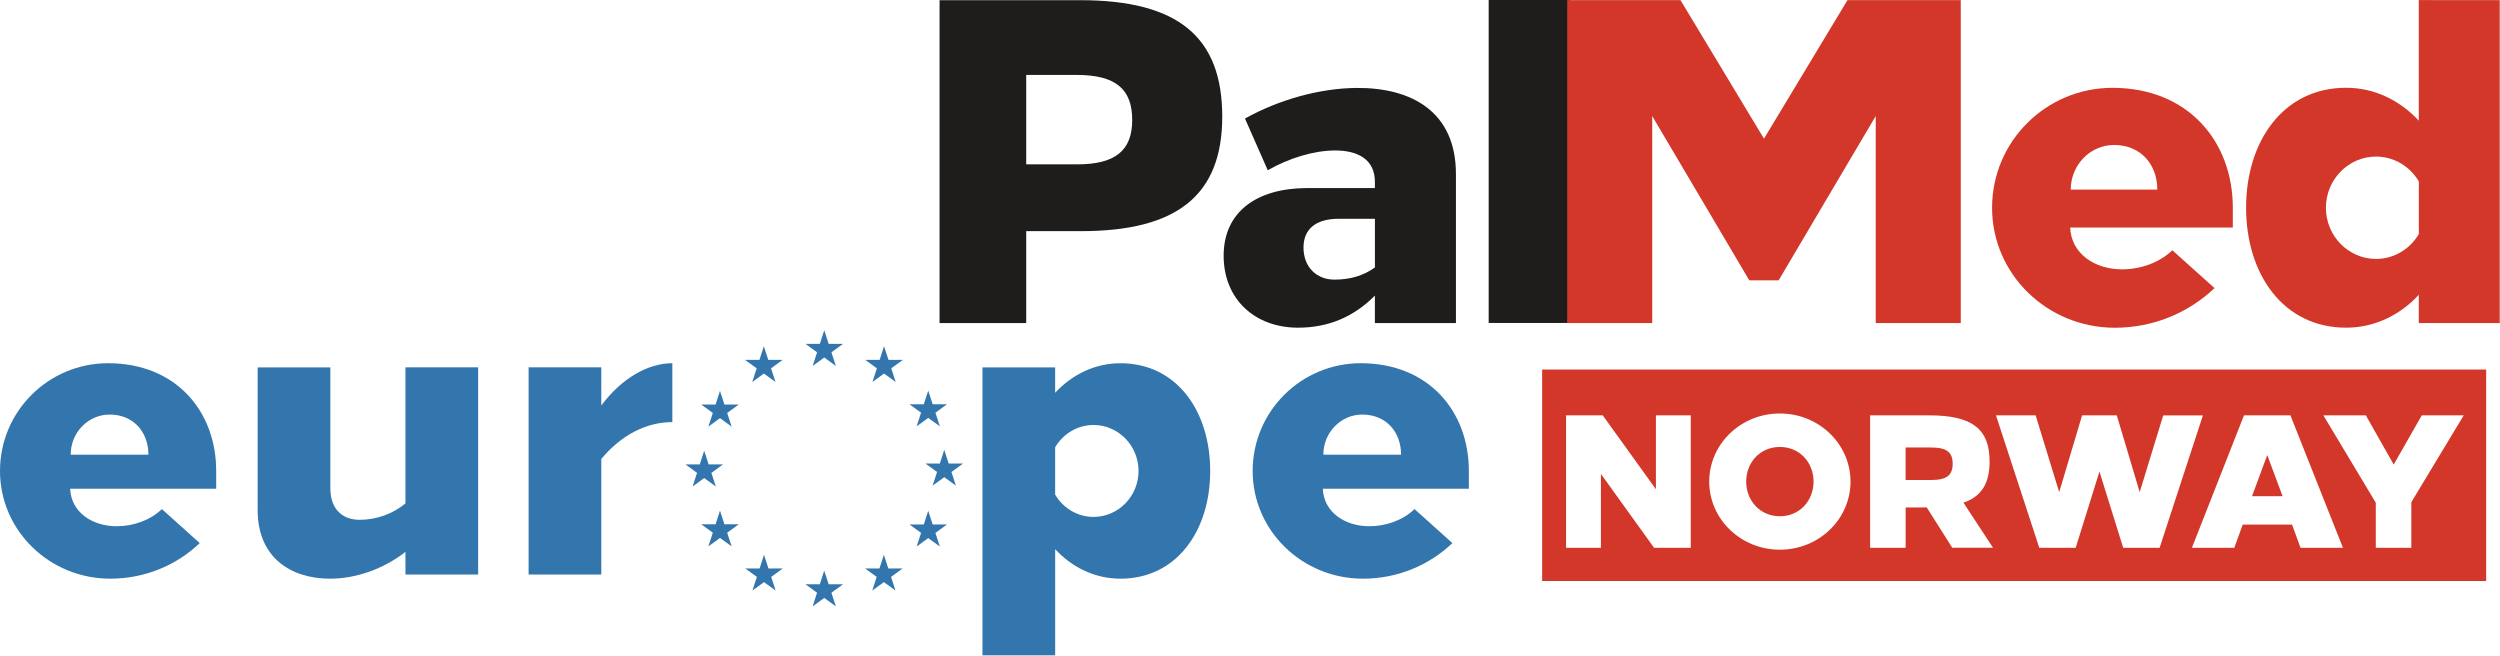
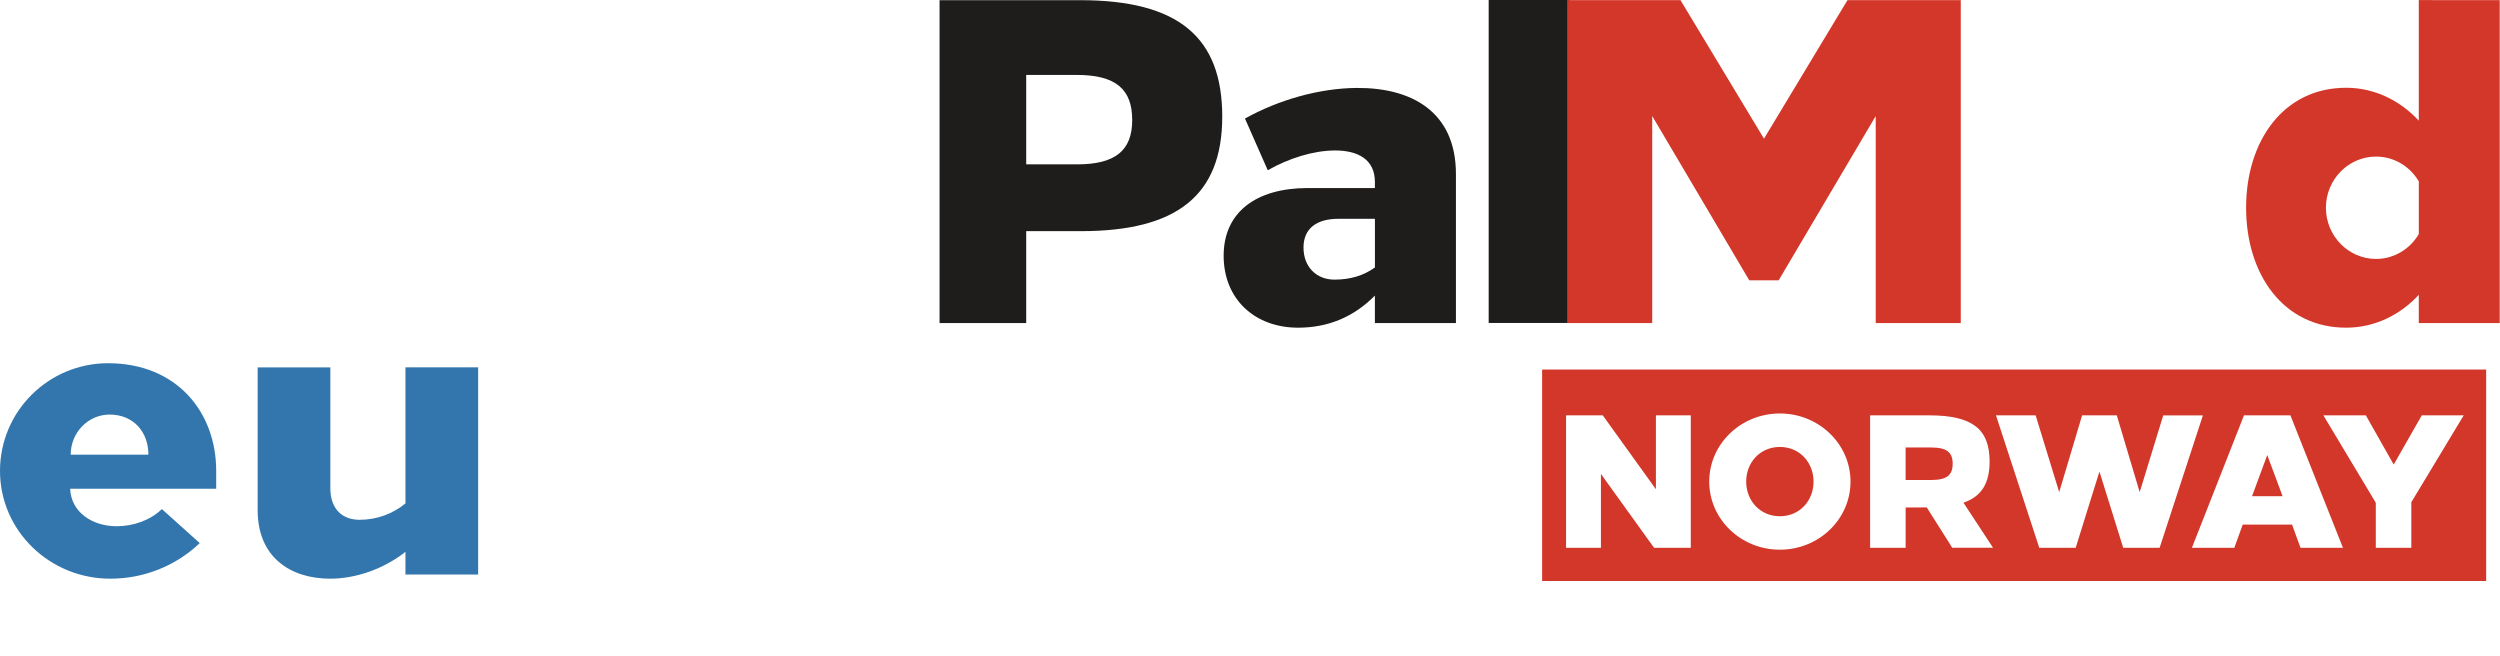
<svg xmlns="http://www.w3.org/2000/svg" width="1574" height="413" viewBox="0 0 1574 413" fill="none">
  <path d="M136.117 296.509V307.693H44.166C44.756 322.574 58.189 331.3 73.374 331.319C83.93 331.338 94.619 327.585 101.917 320.516L125.752 341.932C111.215 355.803 91.323 364.339 69.43 364.339C31.19 364.339 0 334.082 0 296.509C0 258.935 30.562 228.679 68.059 228.679C110.776 228.679 136.117 258.935 136.117 296.509ZM44.509 286.258H93.438C93.438 272.216 84.292 261.012 68.973 261.012C55.56 261.012 44.509 272.273 44.509 286.258Z" fill="#3276AD" />
-   <path d="M207.986 307.407C207.986 320.364 215.379 327.261 226.392 327.261C237.042 327.261 247.236 323.584 255.276 316.953V231.289H301.043V361.729H255.276V347.457C241.329 358.337 223.953 364.339 207.853 364.339C182.626 364.339 162.22 350.639 162.22 321.259V231.308H207.986V307.407Z" fill="#3276AD" />
-   <path d="M423.308 265.757C406.713 265.757 390.956 274.064 378.571 288.964V361.709H332.805V231.27H378.571V255.296C391.432 238.11 407.932 228.679 423.308 228.679V265.757Z" fill="#3276AD" />
-   <path d="M761.945 296.509C761.945 334.063 740.948 364.339 705.414 364.339C689.504 364.339 674.985 357.327 664.335 345.743V412.601H618.568V231.308H664.316V247.294C675.062 235.728 689.485 228.698 705.395 228.698C740.948 228.679 761.945 258.935 761.945 296.509ZM664.316 281.628V311.37C669.231 319.811 678.263 325.451 688.494 325.451C704.042 325.451 716.827 312.513 716.827 296.509C716.827 280.504 704.042 267.567 688.494 267.567C678.282 267.567 669.25 273.206 664.316 281.628Z" fill="#3276AD" />
-   <path d="M924.793 296.509V307.693H832.842C833.432 322.574 846.865 331.3 862.031 331.319C872.587 331.338 883.276 327.585 890.592 320.516L914.428 341.932C899.871 355.803 879.999 364.339 858.106 364.339C819.847 364.339 788.676 334.082 788.676 296.509C788.676 258.935 819.237 228.679 856.734 228.679C899.452 228.679 924.793 258.935 924.793 296.509ZM833.184 286.258H882.114C882.114 272.216 872.968 261.012 857.649 261.012C844.235 261.012 833.184 272.273 833.184 286.258Z" fill="#3276AD" />
-   <path d="M518.937 207.91L521.738 216.503H530.788L523.472 221.819L526.272 230.412L518.956 225.097L511.639 230.412L514.44 221.819L507.124 216.503H516.174L518.937 207.91ZM553.824 226.583H544.773L552.09 231.899L549.289 240.492L556.605 235.176L563.922 240.492L561.121 231.899L568.438 226.583H559.387L556.586 217.99L553.824 226.583ZM581.642 254.515H572.591L579.908 259.831L577.107 268.424L584.423 263.108L591.74 268.424L588.939 259.831L596.255 254.515H587.205L584.404 245.922L581.642 254.515ZM591.721 291.84H582.67L589.987 297.156L587.186 305.75L594.503 300.434L601.819 305.75L599.018 297.156L606.335 291.84H597.284L594.484 283.248L591.721 291.84ZM581.642 330.195H572.591L579.908 335.511L577.107 344.104L584.423 338.788L591.74 344.104L588.939 335.511L596.255 330.195H587.205L584.404 321.602L581.642 330.195ZM553.709 357.899H544.659L551.975 363.214L549.175 371.808L556.491 366.492L563.808 371.808L561.007 363.214L568.323 357.899H559.273L556.472 349.306L553.709 357.899ZM516.155 367.863H507.105L514.421 373.179L511.62 381.772L518.937 376.457L526.253 381.772L523.453 373.179L530.769 367.863H521.719L518.918 359.27L516.155 367.863ZM478.258 357.899H469.208L476.524 363.214L473.723 371.808L481.04 366.492L488.356 371.808L485.555 363.214L492.872 357.899H483.822L481.021 349.306L478.258 357.899ZM450.535 330.081H441.485L448.801 335.397L446.001 343.99L453.317 338.674L460.634 343.99L457.833 335.397L465.149 330.081H456.099L453.298 321.488L450.535 330.081ZM440.589 292.374H431.539L438.856 297.69L436.055 306.302L443.371 300.986L450.688 306.302L447.887 297.709L455.203 292.393H446.153L443.352 283.8L440.589 292.374ZM450.535 254.686H441.485L448.801 260.002L446.001 268.595L453.317 263.279L460.634 268.595L457.833 260.002L465.149 254.686H456.099L453.298 246.093L450.535 254.686ZM478.144 226.583H469.093L476.41 231.899L473.609 240.492L480.925 235.176L488.242 240.492L485.441 231.899L492.758 226.583H483.707L480.906 217.99L478.144 226.583Z" fill="#3276AD" />
+   <path d="M207.986 307.407C207.986 320.364 215.379 327.261 226.392 327.261C237.042 327.261 247.236 323.584 255.276 316.953V231.289H301.043V361.729H255.276V347.457C241.329 358.337 223.953 364.339 207.853 364.339C182.626 364.339 162.22 350.639 162.22 321.259V231.308H207.986Z" fill="#3276AD" />
  <path d="M1141.81 303.216C1141.81 315.276 1133.05 325.032 1120.61 325.032C1108.16 325.032 1099.4 315.257 1099.4 303.216C1099.4 291.174 1108.16 281.399 1120.61 281.399C1133.05 281.399 1141.81 291.155 1141.81 303.216ZM1215.87 281.742H1199.77V302.206H1215.87C1225.68 302.206 1229.4 299.195 1229.4 291.974C1229.4 284.753 1225.68 281.742 1215.87 281.742ZM1417.88 312.418H1437.12L1427.46 286.506L1417.88 312.418ZM1565.29 232.661V365.806H970.922V232.661H1565.29ZM1064.51 261.508H1042.56V308.017L1009.09 261.508H985.993V344.885H1007.94V298.376L1041.4 344.885H1064.51V261.508ZM1165.08 303.216C1165.08 279.532 1145.16 260.326 1120.61 260.326C1096.05 260.326 1076.13 279.532 1076.13 303.216C1076.13 326.899 1096.05 346.086 1120.61 346.086C1145.18 346.086 1165.08 326.899 1165.08 303.216ZM1254.84 344.904L1236.2 316.496C1247.73 312.514 1252.65 304.149 1252.65 290.507C1252.65 270.196 1241.82 261.508 1214.75 261.508H1177.42V344.885H1199.79V319.487H1209.3C1210.86 319.468 1211.91 319.449 1213.05 319.43L1229.15 344.866H1254.84V344.904ZM1359.69 344.904L1386.95 261.527H1361.97L1347.15 309.865L1332.73 261.508H1310.89L1296.47 309.865L1281.64 261.508H1256.67L1283.93 344.885H1306.85L1321.81 296.909L1336.77 344.885H1359.69V344.904ZM1475.13 344.904L1442.05 261.508H1412.81L1380.02 344.904H1406.71L1412.01 330.309H1443.08L1448.42 344.904H1475.13ZM1551.15 261.508H1524.75L1507.08 292.489L1489.54 261.508H1462.8L1495.8 316.515V344.904H1518.17V316.191L1551.15 261.508Z" fill="#D3372A" />
  <path d="M680.109 0.114C742.261 0.114 769.526 23.664 769.526 73.413C769.526 123.161 740.794 145.53 680.7 145.53H646.099V203.414H591.549V0.114H680.109ZM646.099 47.176V103.479H678.185C701.963 103.479 712.843 94.943 712.843 75.566C712.843 56.15 702.497 47.176 677.937 47.176H646.099Z" fill="#1E1D1B" />
  <path d="M916.657 109.576V203.414H865.632V186.113C852.238 199.641 836.099 206.31 817.237 206.31C790.162 206.31 770.403 188.495 770.403 161.001C770.403 133.755 790.638 118.55 822.838 118.398H865.632V114.492C865.632 100.469 855.038 94.638 840.253 94.734C827.03 94.829 811.54 99.535 798.183 107.194L783.836 74.632C804.89 62.914 830.479 55.56 854.105 55.369C888.534 55.102 916.657 70.155 916.657 109.576ZM820.685 155.838C820.685 168.108 828.859 176.053 840.177 176.053C850.065 176.053 858.487 173.557 865.651 168.394V137.756H842.692C828.954 137.756 820.685 143.834 820.685 155.838Z" fill="#1E1D1B" />
  <path d="M988.24 203.338H937.272V0H988.24V203.338Z" fill="#1E1D1B" />
  <path d="M1234.5 203.395H1180.95V73.07L1119.84 176.491H1101.34L1040.24 73.07V203.395H986.696V0.095H1058.03L1110.6 87.302L1163.17 0.095H1234.5V203.395Z" fill="#D3372A" />
-   <path d="M1405.78 130.802V143.262H1303.38C1304.03 159.82 1319.01 169.556 1335.91 169.575C1347.64 169.594 1359.57 165.402 1367.71 157.552L1394.25 181.388C1378.05 196.84 1355.89 206.348 1331.52 206.348C1288.92 206.348 1254.21 172.662 1254.21 130.821C1254.21 88.998 1288.24 55.293 1330 55.293C1377.54 55.274 1405.78 88.96 1405.78 130.802ZM1303.74 119.389H1358.24C1358.24 103.746 1348.04 91.285 1330.99 91.285C1316.05 91.266 1303.74 103.803 1303.74 119.389Z" fill="#D3372A" />
  <path d="M1573.83 0.095V203.414H1522.86V185.618C1511.01 198.498 1494.83 206.31 1477.11 206.31C1437.54 206.31 1414.14 172.624 1414.14 130.782C1414.14 88.96 1437.52 55.255 1477.11 55.255C1494.83 55.255 1510.89 63.086 1522.86 75.947V0.057L1573.83 0.095ZM1464.4 130.801C1464.4 148.616 1478.63 163.021 1495.95 163.021C1507.35 163.021 1517.41 156.733 1522.88 147.34V114.225C1517.39 104.851 1507.35 98.582 1495.95 98.582C1478.63 98.582 1464.4 112.987 1464.4 130.801Z" fill="#D3372A" />
</svg>